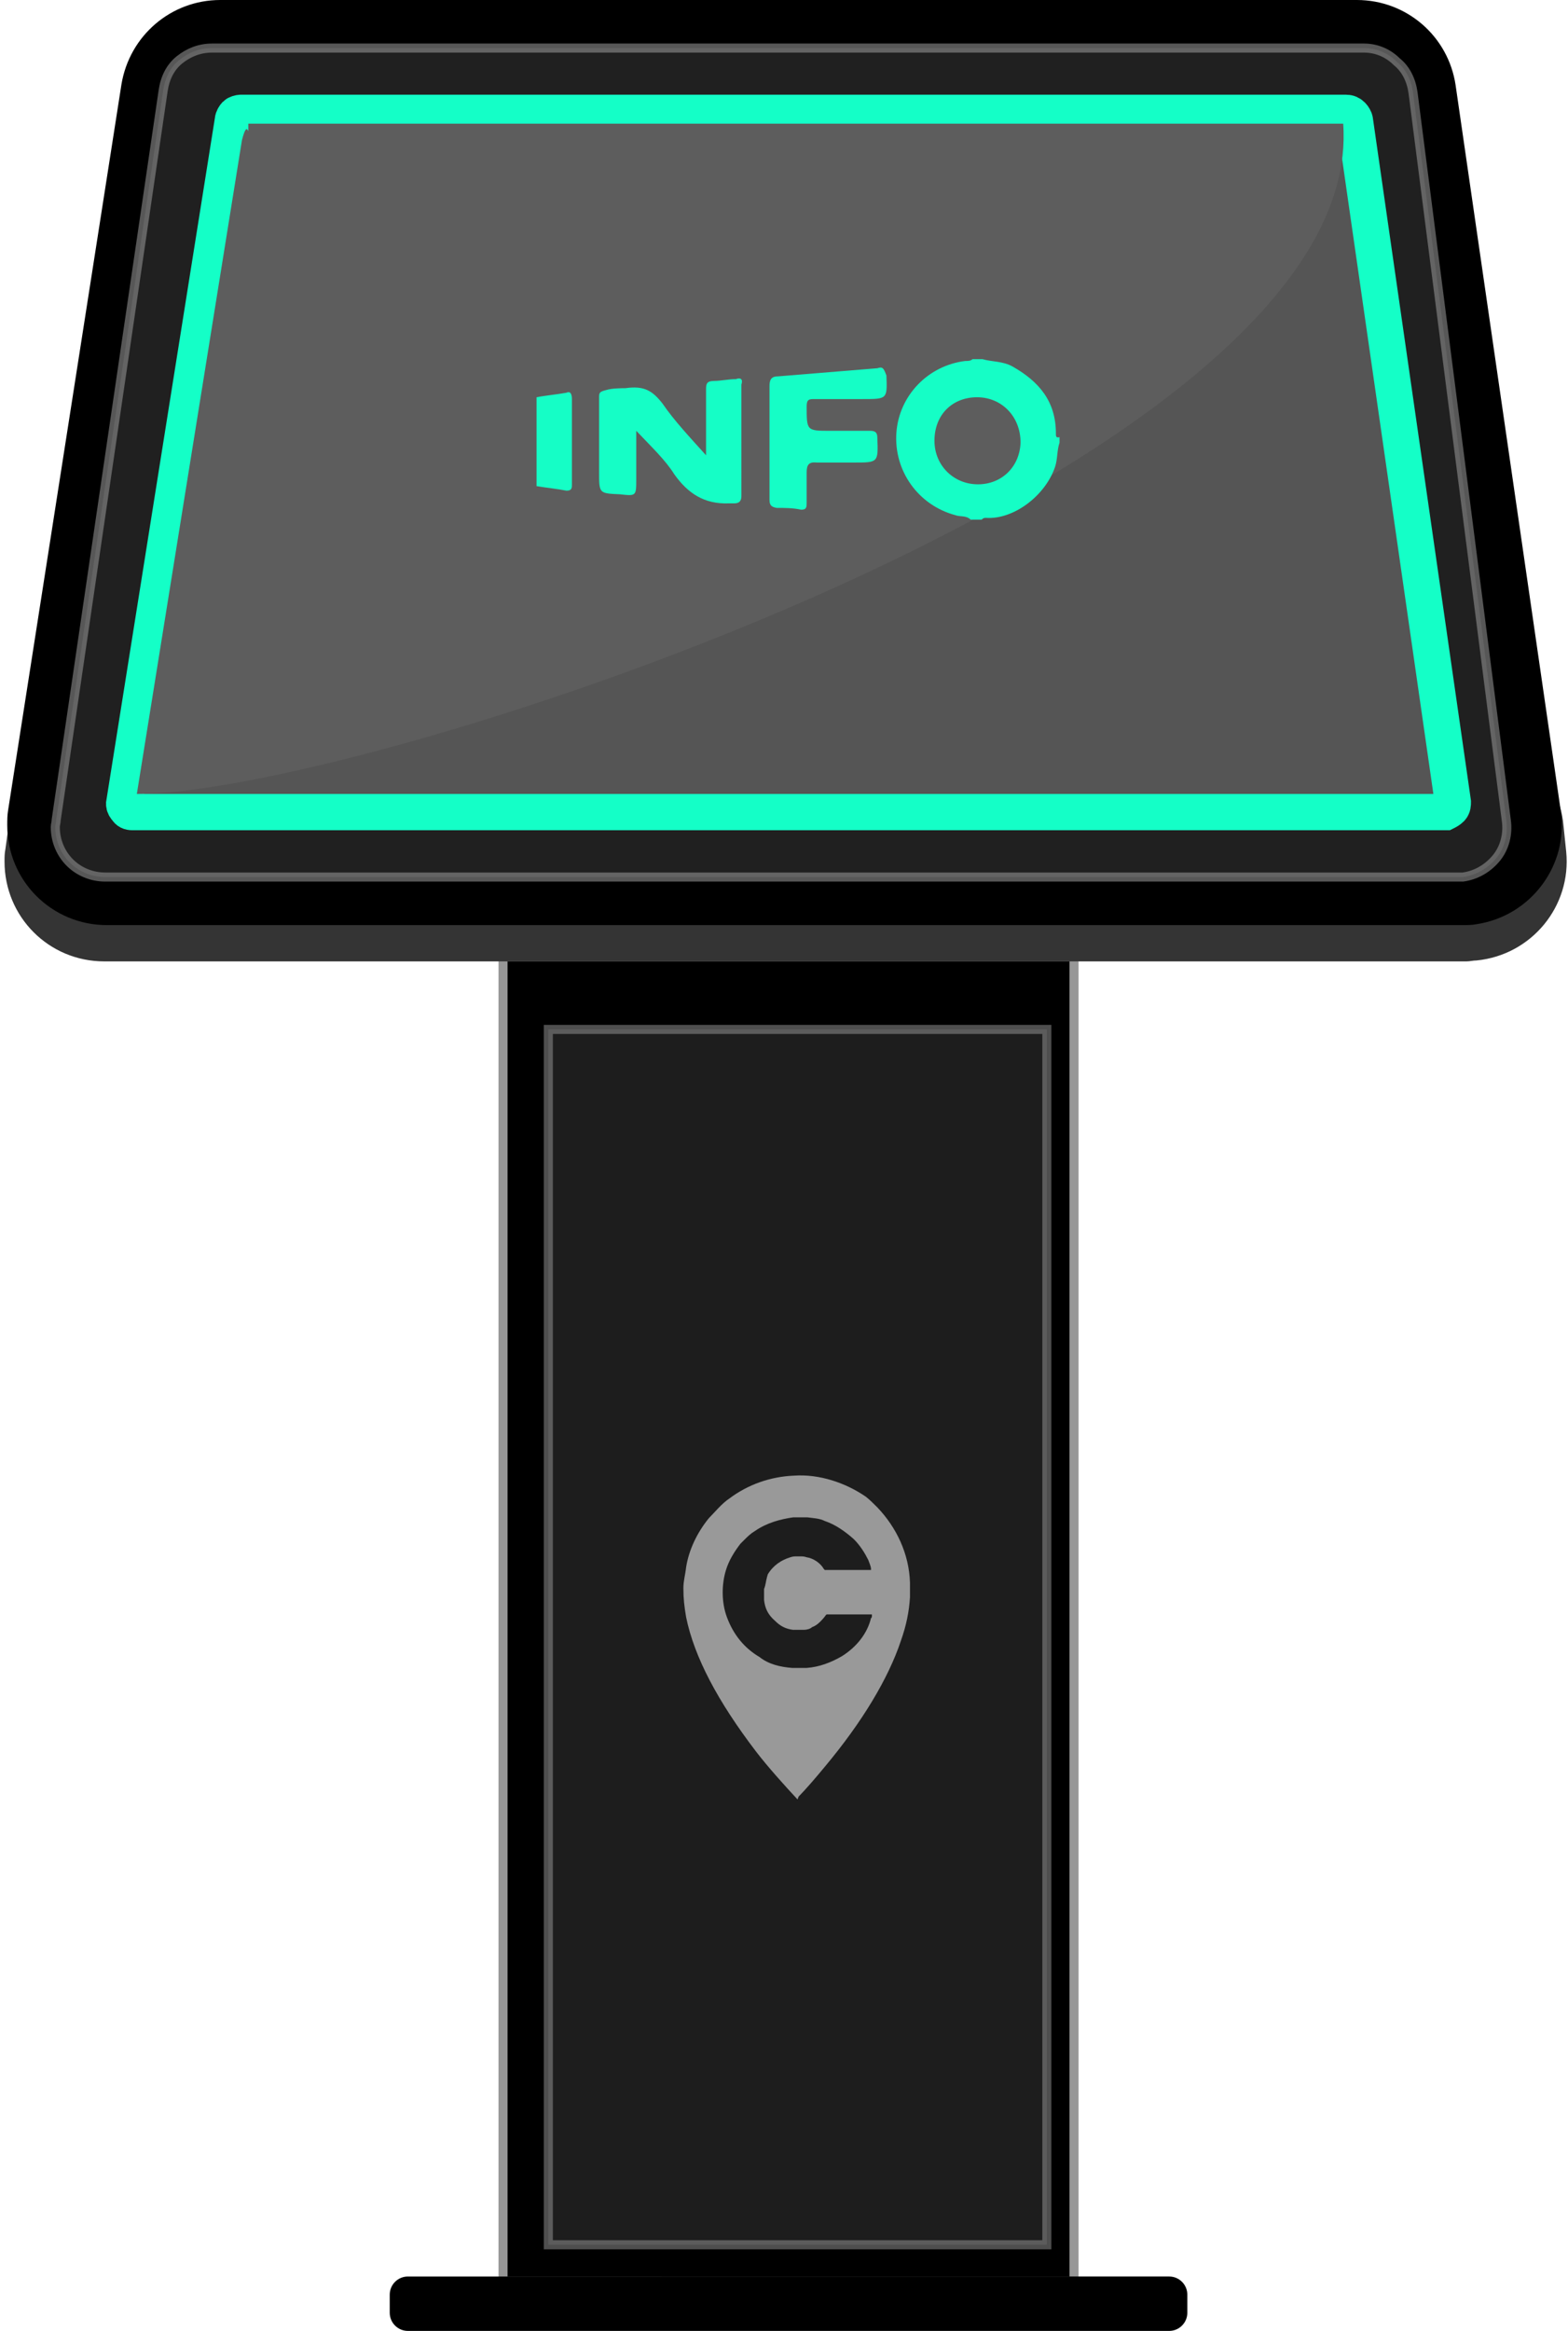
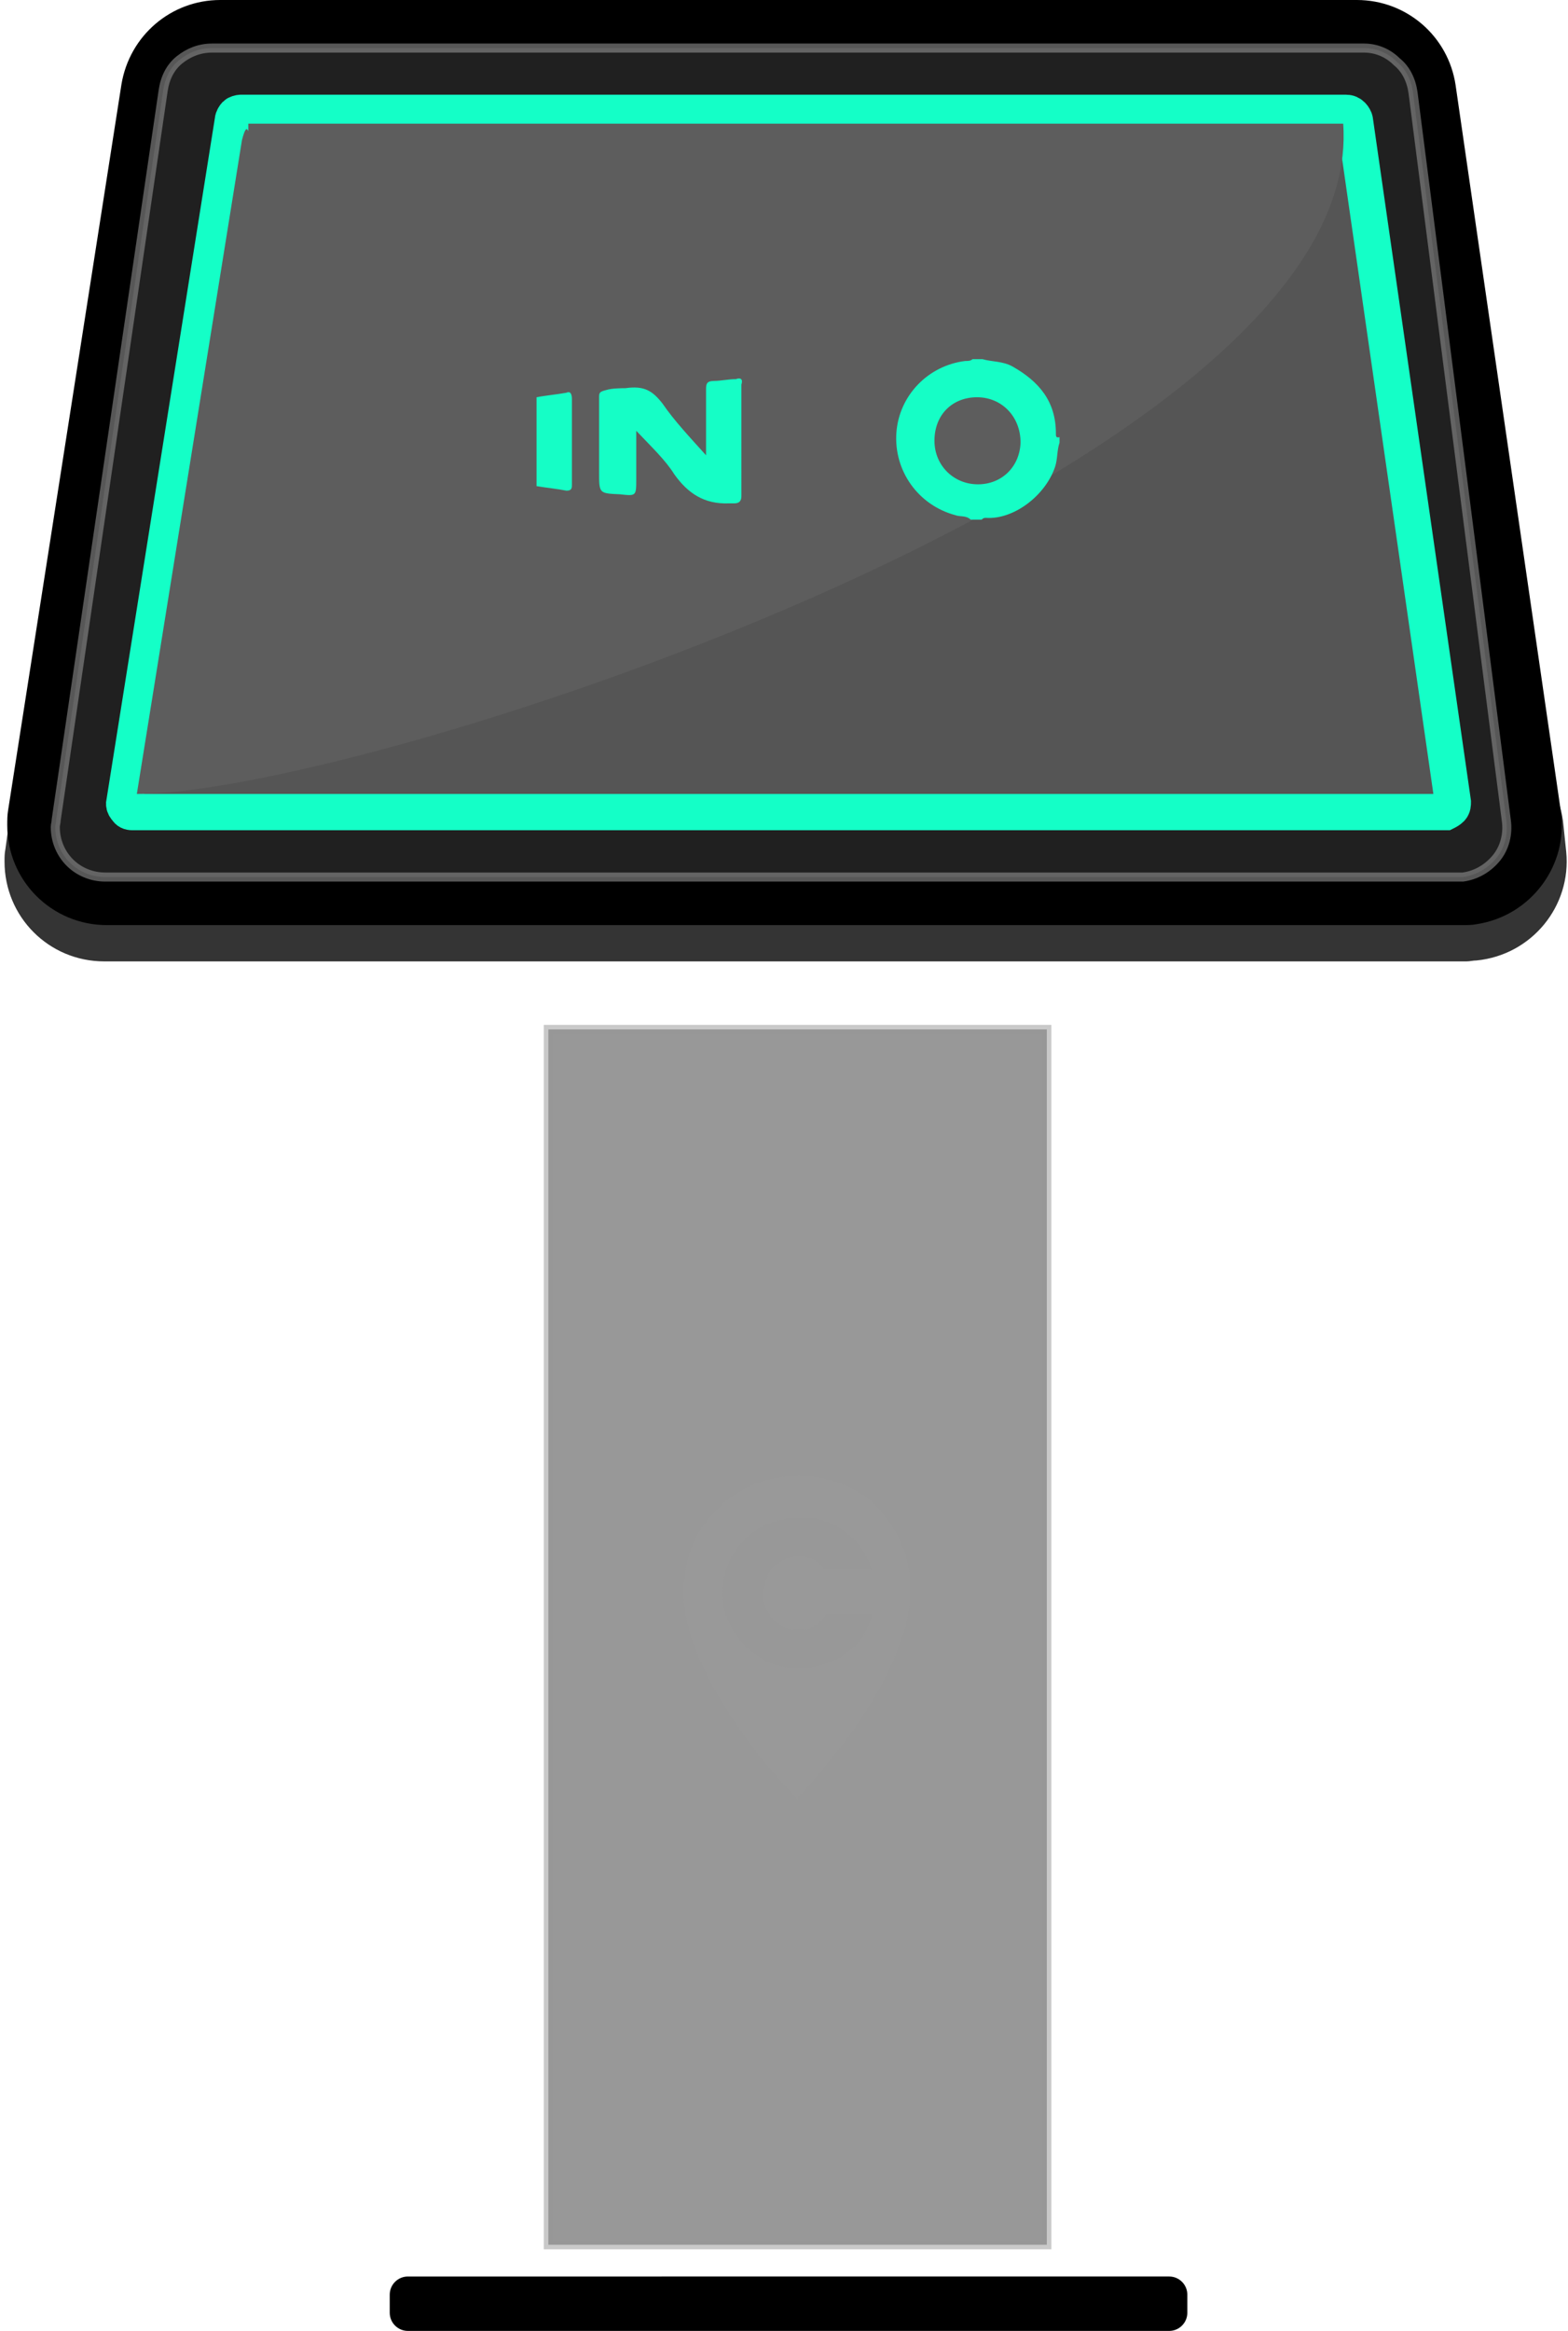
<svg xmlns="http://www.w3.org/2000/svg" version="1.1" id="Layer_1" x="0px" y="0px" viewBox="0 0 173 257" style="enable-background:new 0 0 173 257;" xml:space="preserve">
  <style type="text/css">
	.st0{fill-rule:evenodd;clip-rule:evenodd;stroke:#979797;}
	.st1{fill-rule:evenodd;clip-rule:evenodd;}
	.st2{opacity:0.519;fill-rule:evenodd;clip-rule:evenodd;fill:#383838;stroke:#979797;enable-background:new    ;}
	.st3{fill-rule:evenodd;clip-rule:evenodd;fill:#343434;}
	.st4{opacity:0.579;fill-rule:evenodd;clip-rule:evenodd;fill:#383838;stroke:#979797;enable-background:new    ;}
	.st5{fill-rule:evenodd;clip-rule:evenodd;fill:#555555;stroke:#14FFC7;stroke-width:4;}
	.st6{fill-rule:evenodd;clip-rule:evenodd;fill:#5D5D5D;}
	.st7{fill:#15FEC6;}
	.st8{fill:#999999;}
</style>
  <desc>Created with Sketch.</desc>
  <g id="Page-1">
    <g id="_x38_.1_x5F_cartelmatic_x5F_bornes_x5F_interactives-copy" transform="translate(-632, -1571)">
      <g id="Group-5" transform="translate(305, 1509)">
        <g id="Group-36" transform="translate(326, 62)">
-           <rect id="Rectangle" x="56.5" y="105.5" class="st0" width="63" height="146" />
          <path id="Rectangle_1_" class="st1" d="M46,257h84c1.1,0,2-0.9,2-2v-2c0-1.1-0.9-2-2-2H46c-1.1,0-2,0.9-2,2v2      C44,256.1,44.9,257,46,257z" />
          <rect id="Rectangle_2_" x="61.5" y="113.5" class="st2" width="55" height="134" />
          <g id="Group-30">
            <path id="Rectangle_3_" class="st3" d="M12.9,81.1h149.7c5.7,0,10.4,4.3,10.9,9.9l0.3,2.9c0.6,6-3.8,11.4-9.9,12       c-0.4,0-0.7,0.1-1.1,0.1H12.5c-6.1,0-11-4.9-11-11c0-0.5,0-0.9,0.1-1.4L2,90.7C2.7,85.2,7.4,81.1,12.9,81.1z" />
            <path id="Rectangle_4_" class="st1" d="M25.3,0h125.4c5.5,0,10.1,4,10.9,9.4l11.6,80c0.9,6-3.3,11.6-9.3,12.5       c-0.5,0.1-1,0.1-1.6,0.1H12.8c-6.1,0-11-4.9-11-11c0-0.6,0-1.1,0.1-1.7l12.5-80C15.3,3.9,19.9,0,25.3,0z" />
            <path id="Rectangle_5_" class="st4" d="M151.5,5.3H24.4c-1.4,0-2.6,0.5-3.6,1.3s-1.6,2-1.8,3.4L7.2,90.4c0,0.3-0.1,0.5-0.1,0.8       c0,1.5,0.6,2.9,1.6,3.9c1,1,2.4,1.6,3.9,1.6h149.1c0.2,0,0.5,0,0.7,0c1.5-0.2,2.8-1,3.7-2.1s1.3-2.6,1.1-4.1l-10.3-80.3       c-0.2-1.4-0.8-2.6-1.8-3.4C154.1,5.8,152.8,5.3,151.5,5.3z" />
            <g id="Group-17" transform="translate(12.097, 10.439)">
              <path id="Rectangle_6_" class="st5" d="M137.4,2H15.5c-0.2,0-0.5,0.1-0.6,0.2s-0.3,0.4-0.3,0.6l-12,75.4        c0,0.2,0.1,0.4,0.3,0.6C3,79,3.2,79.1,3.5,79.1l144.9,0c0.2-0.1,0.4-0.2,0.6-0.4c0.2-0.2,0.2-0.5,0.2-0.7L138.4,2.9        c0-0.2-0.2-0.5-0.3-0.6C137.9,2.1,137.7,2,137.4,2z" />
              <path id="Fill-1" class="st6" d="M16.3,3.2c0,2.1,0-0.9-0.7,1.8L4,77.1c25.3,0,135.8-36.1,133.1-73.9H16.3z" />
            </g>
          </g>
        </g>
      </g>
    </g>
  </g>
  <g>
    <path class="st7" d="M116.5,47.8c0-3.5-1.8-5.7-4.8-7.4c-1.1-0.6-2.3-0.5-3.3-0.8h-1.1c-0.2,0.2-0.5,0.2-0.8,0.2   c-4.1,0.5-7.3,3.8-7.6,7.9c-0.3,4.2,2.4,8,6.5,9.1c0.5,0.2,1.2,0,1.7,0.5h1.2c0.2-0.2,0.3-0.2,0.5-0.2c3,0.2,6.5-2.4,7.6-5.6   c0.3-0.9,0.2-1.8,0.5-2.7v-0.6C116.5,48.3,116.5,48.1,116.5,47.8z M107.9,53.4c-2.7,0-4.8-2.1-4.8-4.8c0-2.9,2-4.8,4.7-4.8   c2.7,0,4.8,2.1,4.8,5C112.5,51.5,110.5,53.4,107.9,53.4z" />
    <path class="st7" d="M81.2,41.8c-0.8,0-1.7,0.2-2.4,0.2c-0.8,0-0.9,0.3-0.9,0.9v7.3c-1.8-2-3.5-3.8-4.8-5.7c-1.1-1.4-2-2-4.1-1.7   c-0.3,0-1.5,0-2.1,0.2c-0.8,0.2-0.8,0.3-0.8,0.9v8.2c0,2.3,0,2.3,2.3,2.4c1.8,0.2,1.8,0.2,1.8-1.7v-5.3c1.7,1.8,3.2,3.2,4.2,4.8   c1.5,2.1,3.3,3.3,6,3.2c0.2,0,0.5,0,0.6,0c0.5,0,0.8-0.2,0.8-0.8V42.4C82,41.8,81.7,41.6,81.2,41.8z" />
-     <path class="st7" d="M96.8,40.6c-3.6,0.3-7.4,0.6-11,0.9c-0.8,0-0.9,0.5-0.9,1.1v6l0,0c0,2.1,0,4.1,0,6.5c0,0.6,0.2,0.8,0.8,0.9   c0.9,0,1.8,0,2.7,0.2c0.6,0,0.6-0.3,0.6-0.8c0-1.1,0-2.3,0-3.3c0-0.8,0.2-1.2,1.1-1.1c1.4,0,2.7,0,4.1,0c2.7,0,2.7,0,2.6-2.7   c0-0.6-0.2-0.8-0.8-0.8h-4.4c-2.6,0-2.6,0-2.6-2.7c0-0.8,0.3-0.8,0.9-0.8h5.3c2.7,0,2.7,0,2.6-2.6C97.5,40.6,97.4,40.4,96.8,40.6z" />
    <path class="st7" d="M62.5,43.3c-1.1,0.2-2.3,0.3-3.3,0.5v9.8c1.2,0.2,2.3,0.3,3.3,0.5c0.5,0,0.6-0.2,0.6-0.6V44   C63.1,43.4,62.9,43.1,62.5,43.3z" />
  </g>
  <path class="st8" d="M87.6,162.7c-2.6,0.1-5.1,1-7.1,2.5c-0.9,0.6-1.6,1.5-2.3,2.2c-1.3,1.6-2.2,3.5-2.5,5.4  c-0.1,0.9-0.3,1.5-0.3,2.3c0,1.2,0.1,2,0.3,3.2c0.9,4.4,3.5,9.3,7.7,14.8c1.3,1.7,3.2,3.8,4.5,5.2l0.1,0.1l0.1-0.3  c0.7-0.7,2-2.2,2.9-3.3c4.1-4.9,7-9.7,8.4-13.9c0.6-1.7,0.9-3.2,1-4.8c0-0.3,0-1.3,0-1.6c-0.1-3.2-1.5-6.1-3.6-8.3  c-0.4-0.4-0.9-0.9-1.3-1.2C93.3,163.5,90.4,162.5,87.6,162.7z M89.1,167.3c0.7,0.1,1.3,0.1,1.9,0.4c1.2,0.4,2.3,1.2,3.2,2  c0.7,0.7,1.2,1.5,1.6,2.3c0.1,0.3,0.3,0.7,0.3,1v0.1H91l-0.1-0.1c-0.4-0.7-1.2-1.2-1.9-1.3c-0.3-0.1-0.4-0.1-0.9-0.1s-0.6,0-0.9,0.1  c-1,0.3-1.9,0.9-2.5,1.9c0,0.1-0.1,0.3-0.1,0.4c-0.1,0.3-0.1,0.7-0.3,1.2c0,0.3,0,0.9,0,1.2c0.1,0.9,0.4,1.6,1.2,2.3  c0.6,0.6,1.2,0.9,2,1c0.3,0,1,0,1.2,0c0.3,0,0.7-0.1,0.9-0.3c0.3-0.1,0.6-0.3,0.9-0.6c0.1-0.1,0.4-0.4,0.6-0.7l0.1-0.1h2.5  c2.3,0,2.5,0,2.5,0v0.1c0,0.1,0,0.3-0.1,0.3c-0.4,1.7-1.6,3.2-3.2,4.2c-1.2,0.7-2.5,1.2-3.9,1.3c-0.4,0-1.2,0-1.6,0  c-1.3-0.1-2.6-0.4-3.6-1.2c-1.7-1-2.9-2.5-3.6-4.4c-0.6-1.6-0.6-3.6-0.1-5.2c0.3-1,0.9-2,1.6-2.9c0.1-0.1,0.3-0.3,0.4-0.4  c0.4-0.4,0.7-0.7,1.2-1c1.3-0.9,2.8-1.3,4.2-1.5c0.1,0,0.3,0,0.3,0C87.9,167.3,88.8,167.3,89.1,167.3L89.1,167.3z" />
</svg>